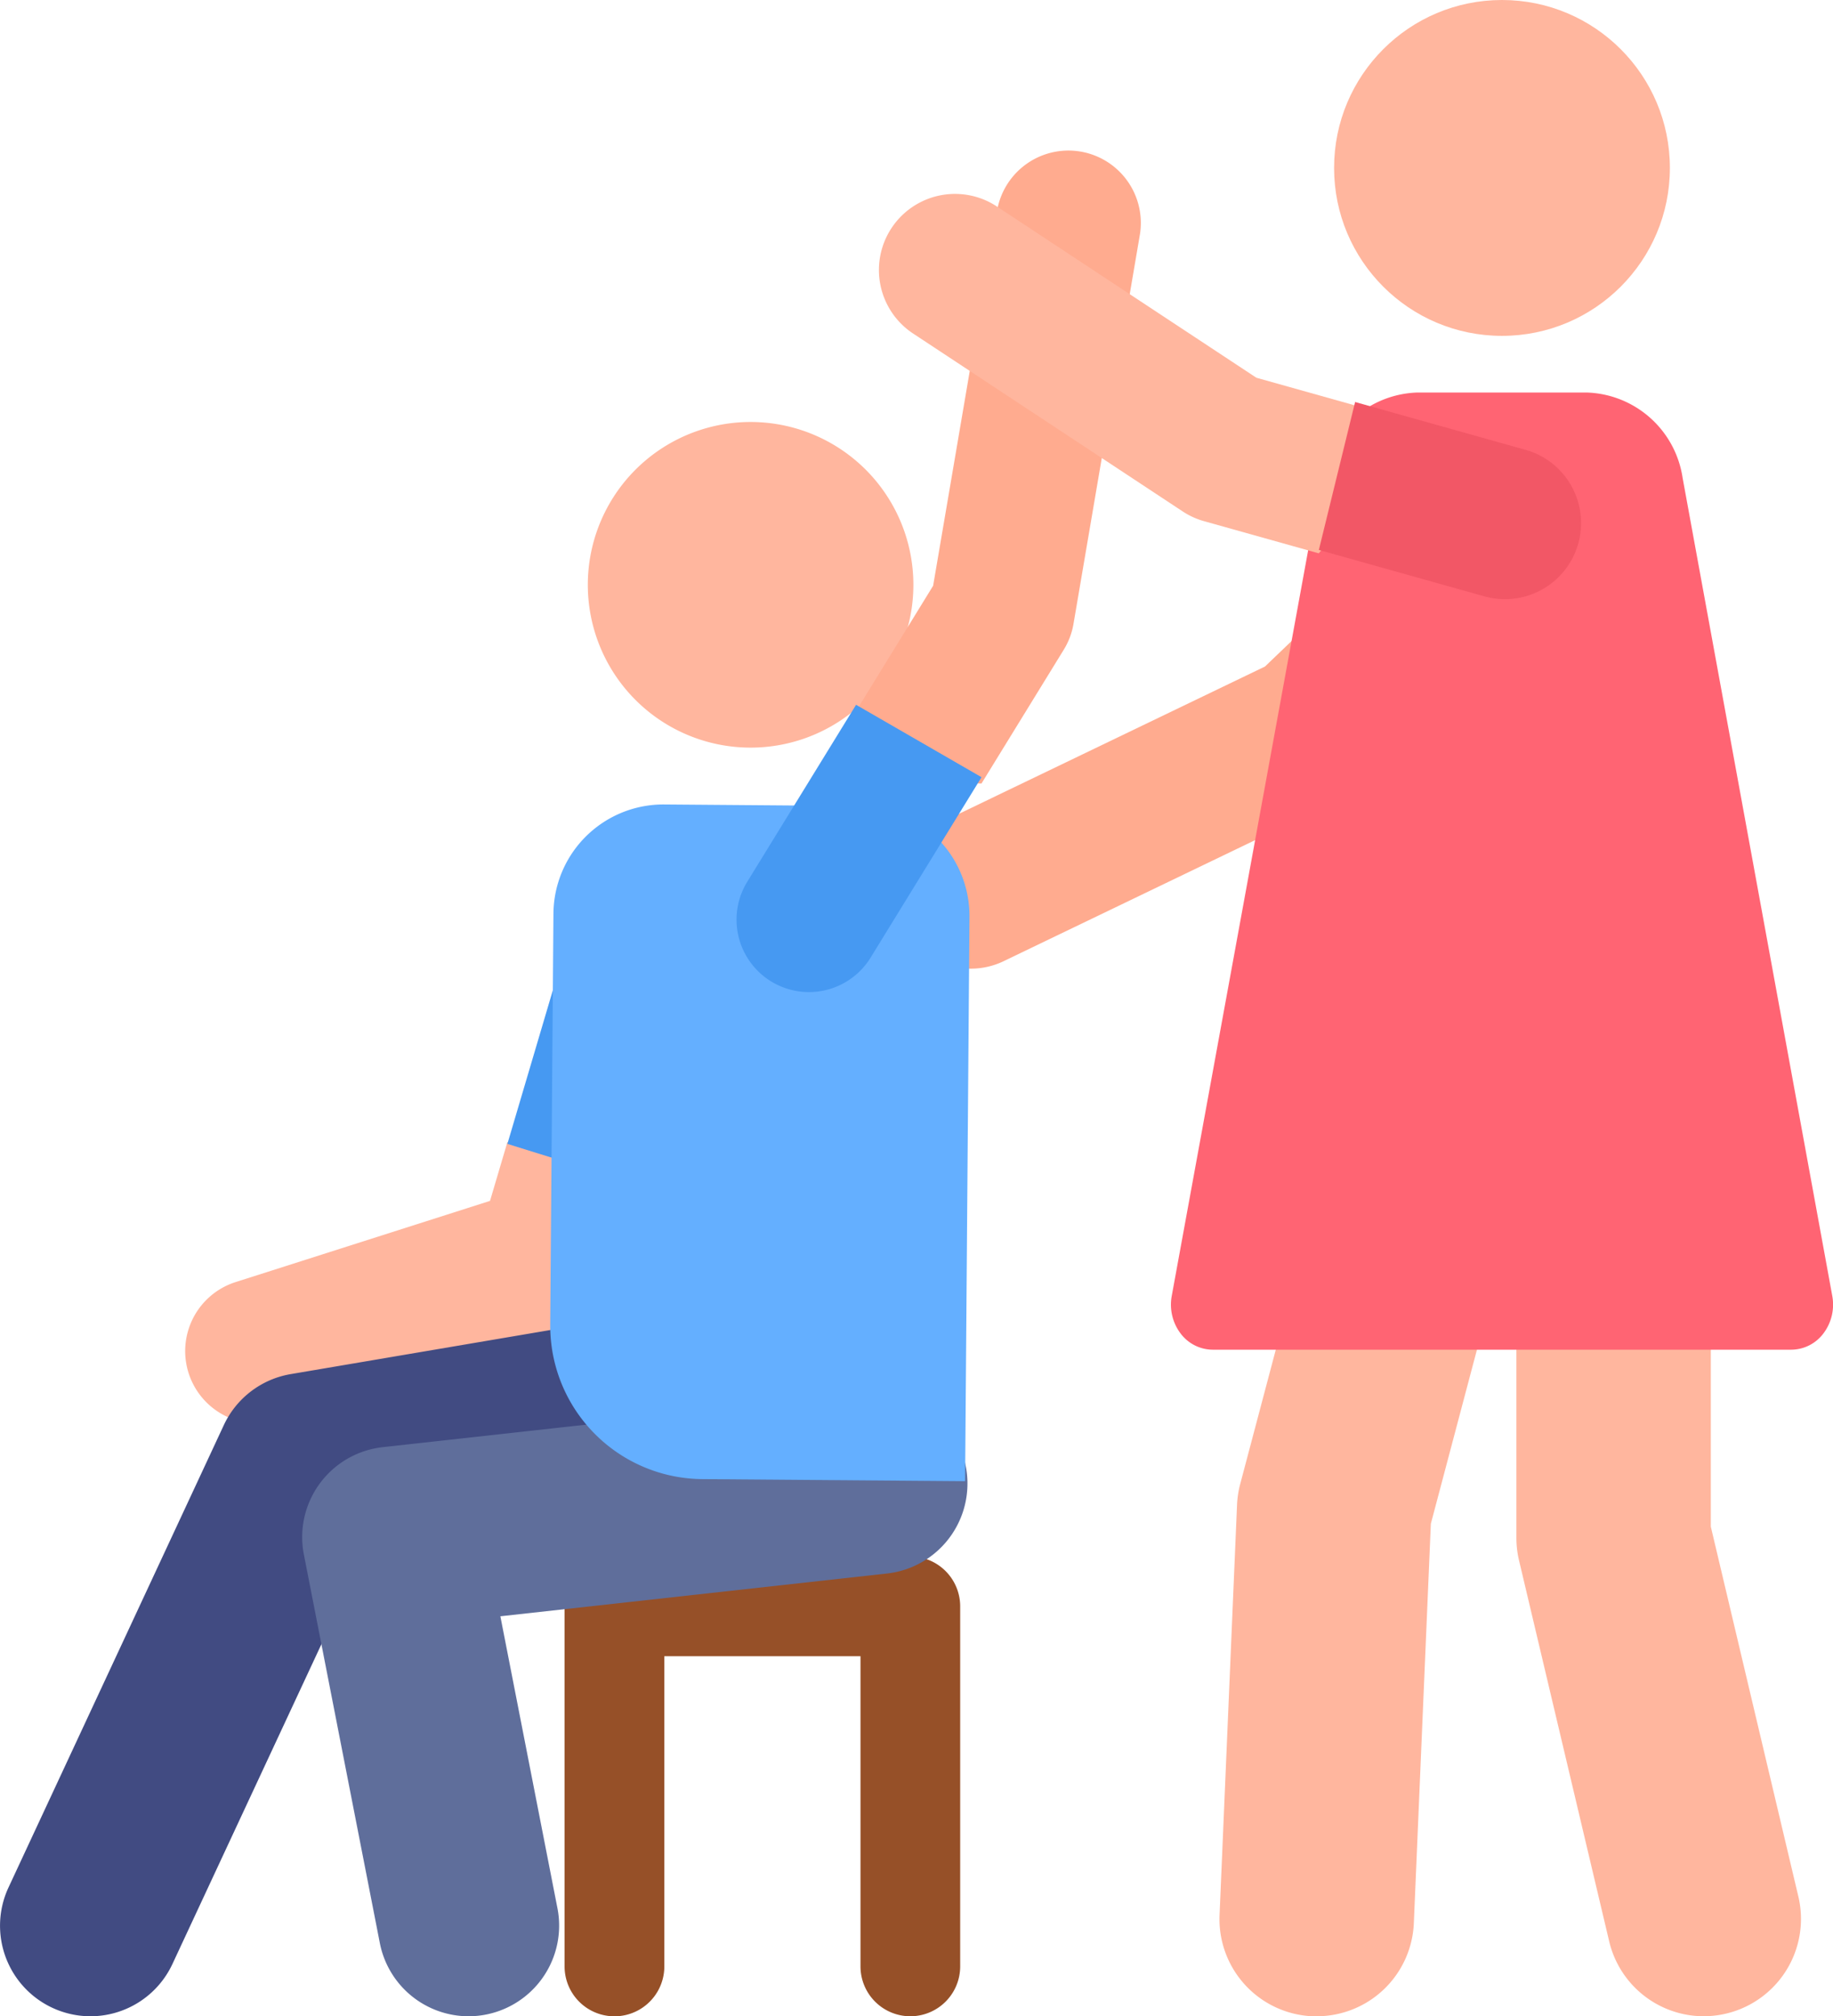
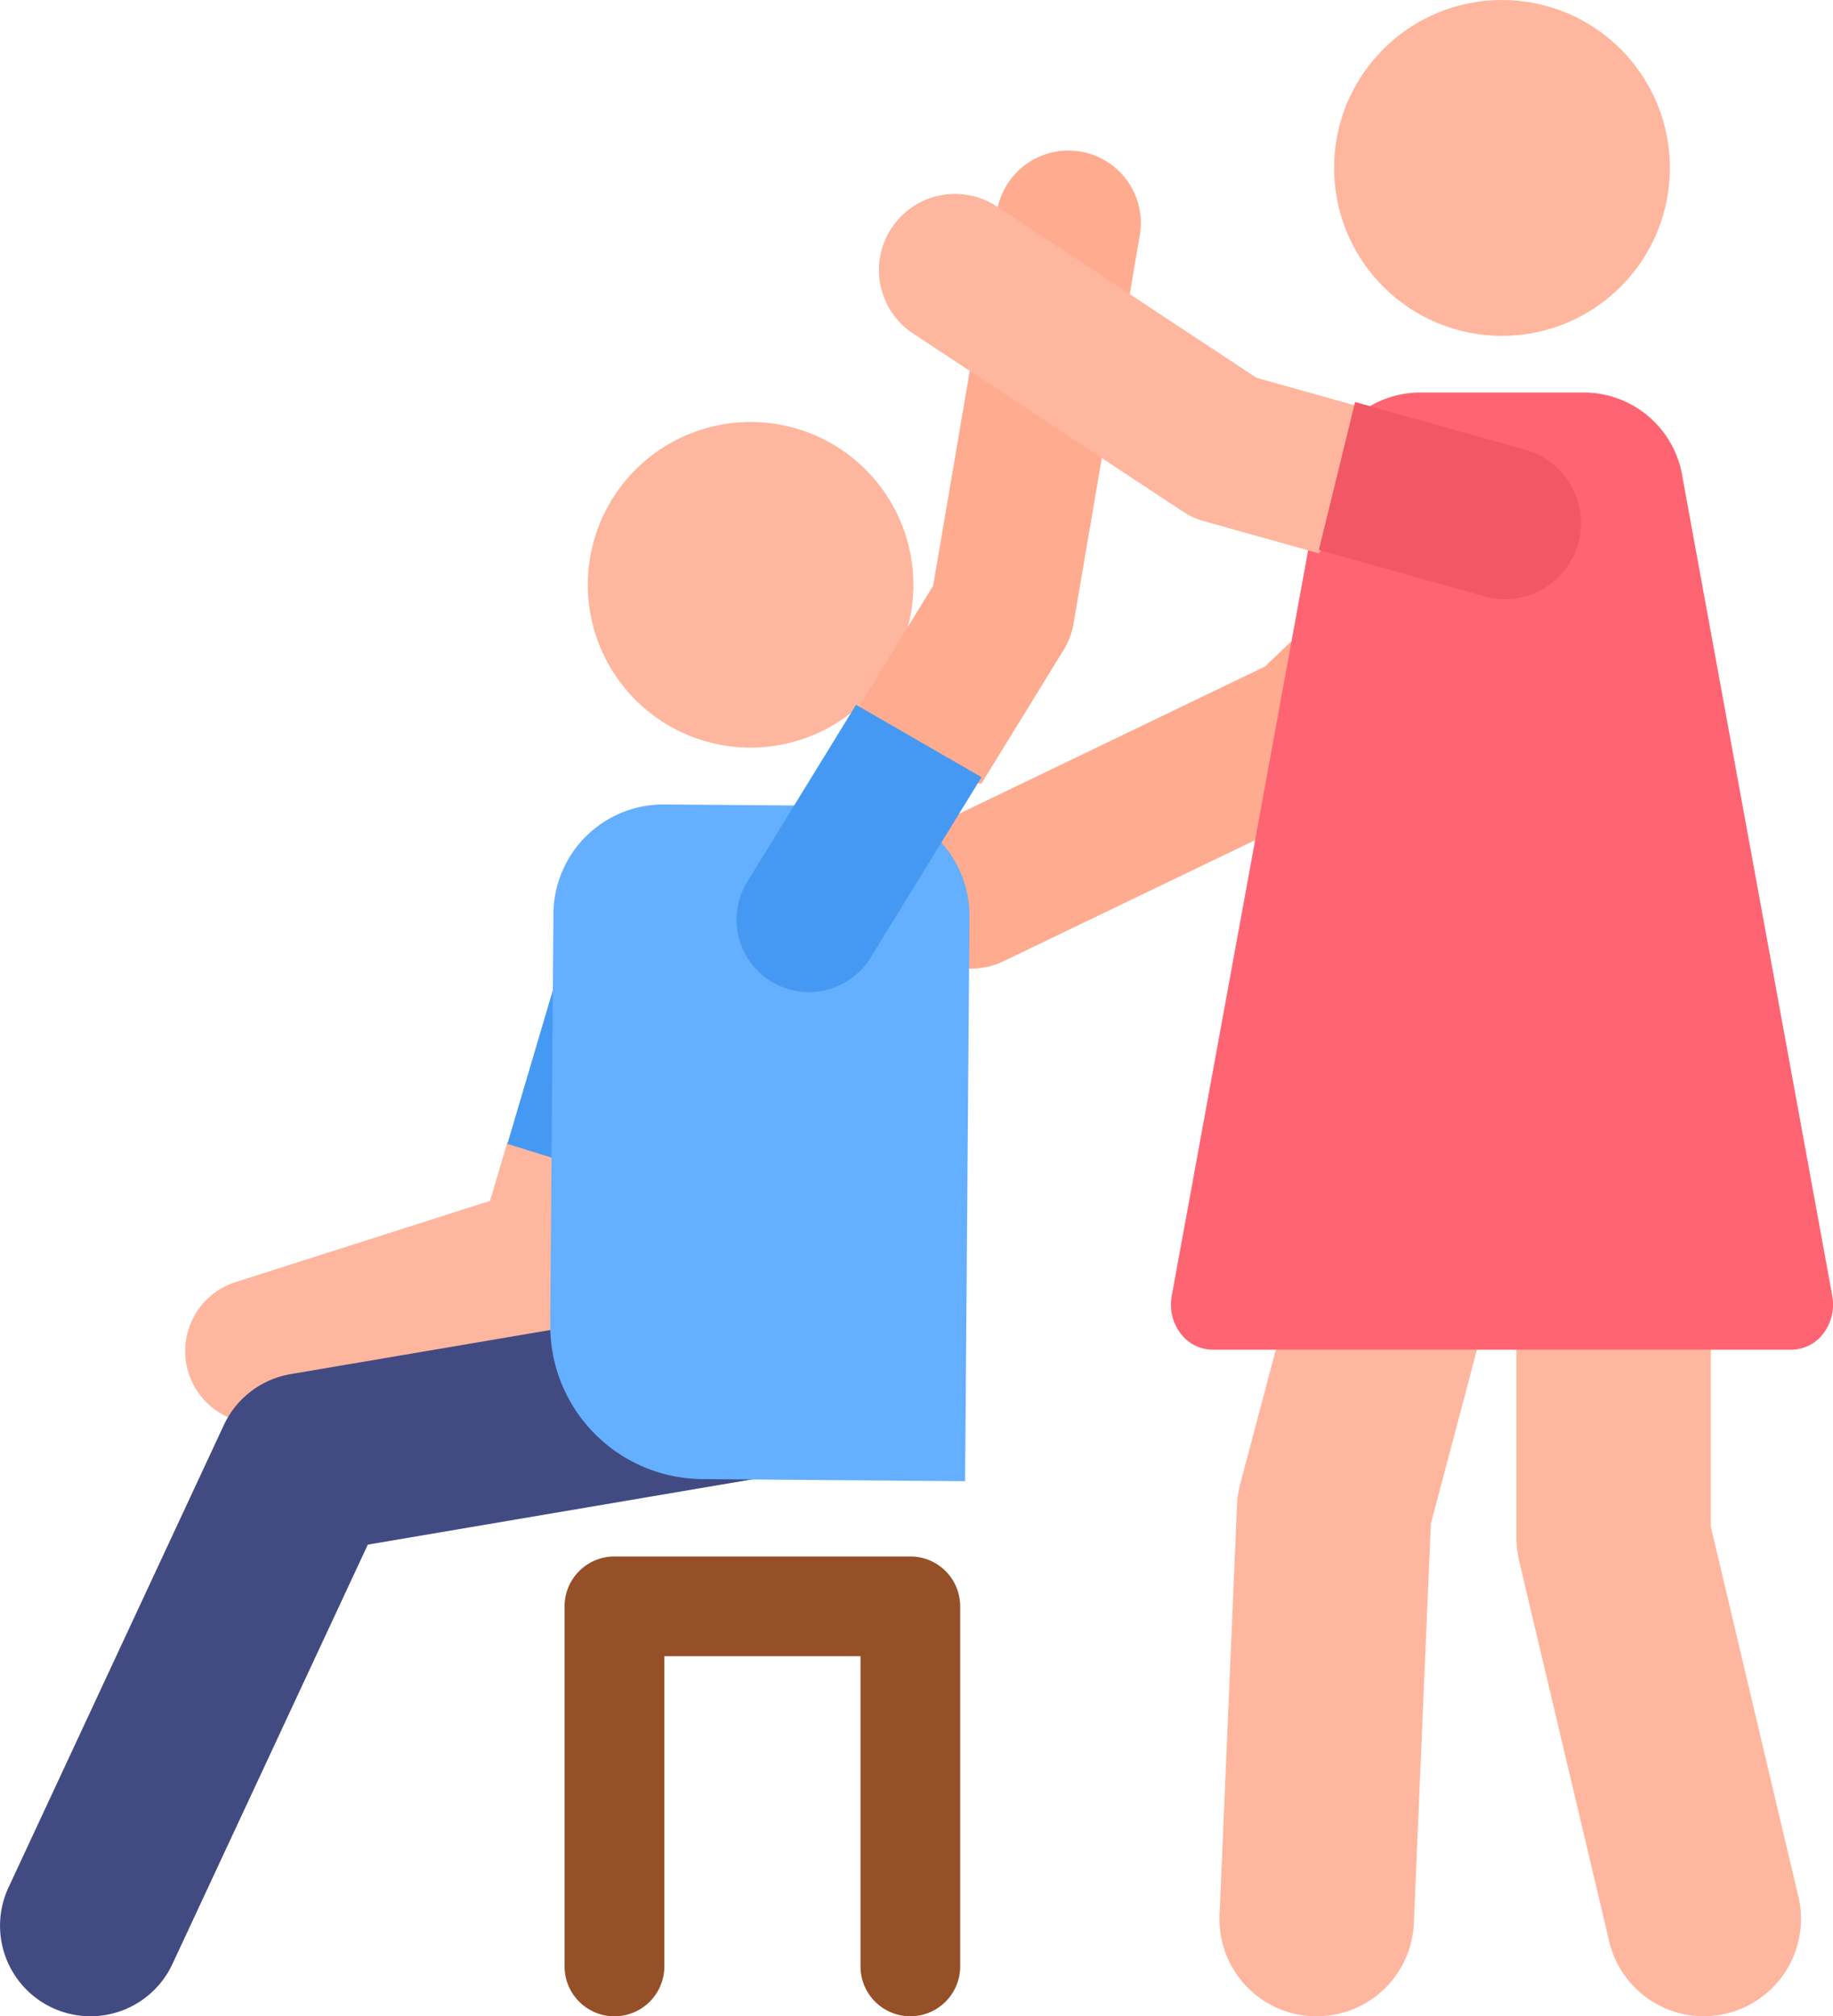
<svg xmlns="http://www.w3.org/2000/svg" id="chiropractic" width="88.202" height="97" viewBox="0 0 88.202 97">
  <g id="Group_11" data-name="Group 11" transform="translate(8.9 53.825)">
    <path id="Path_4" data-name="Path 4" d="M74.731,297.719a3.484,3.484,0,0,1-1.058-6.8l12.253-3.91.837-2.828,4.6-1.115,2.059,3.181-1.333,4.509a3.484,3.484,0,0,1-2.281,2.331l-14.011,4.472A3.481,3.481,0,0,1,74.731,297.719Z" transform="translate(-71.247 -283.061)" fill="#ffb69e" />
  </g>
  <g id="Group_12" data-name="Group 12" transform="translate(24.415 44.535)">
    <path id="Path_5" data-name="Path 5" d="M158.767,246.719l2.393-8.092a3.484,3.484,0,0,0-6.681-1.976l-2.367,8Z" transform="translate(-152.112 -234.155)" fill="#4699f2" />
  </g>
  <g id="Group_13" data-name="Group 13" transform="translate(27.172 74.881)">
    <path id="Path_6" data-name="Path 6" d="M183.114,416.262a2.4,2.4,0,0,1-2.4-2.4V398.94h-9.439v14.924a2.4,2.4,0,1,1-4.8,0V396.541a2.4,2.4,0,0,1,2.4-2.4h14.236a2.4,2.4,0,0,1,2.4,2.4v17.322A2.4,2.4,0,0,1,183.114,416.262Z" transform="translate(-166.48 -394.143)" fill="#965028" />
  </g>
  <g id="XMLID_888_" transform="translate(72.967 50.254)">
    <path id="Path_7" data-name="Path 7" d="M414.174,312.535a4.68,4.68,0,0,1-4.548-3.6l-4.34-18.333a4.673,4.673,0,0,1-.126-1.078V270.468a4.678,4.678,0,1,1,9.355,0v18.51l4.214,17.8a4.681,4.681,0,0,1-4.556,5.756Z" transform="translate(-405.16 -265.79)" fill="#ffb69e" />
  </g>
  <g id="XMLID_887_" transform="translate(58.677 50.254)">
    <path id="Path_8" data-name="Path 8" d="M335.363,312.535c-.067,0-.134,0-.2,0a4.677,4.677,0,0,1-4.474-4.873l.841-19.731a4.673,4.673,0,0,1,.152-1l4.678-17.658a4.678,4.678,0,0,1,9.044,2.4l-4.548,17.167-.819,19.224A4.678,4.678,0,0,1,335.363,312.535Z" transform="translate(-330.682 -265.789)" fill="#ffb69e" />
  </g>
  <g id="Group_14" data-name="Group 14" transform="translate(0 62.509)">
    <path id="Path_9" data-name="Path 9" d="M29.212,364.153a4.357,4.357,0,0,1-3.945-6.194l10.361-22.244a4.354,4.354,0,0,1,3.219-2.455l20.826-3.536a4.355,4.355,0,1,1,1.458,8.586l-18.573,3.153-9.4,20.172A4.355,4.355,0,0,1,29.212,364.153Z" transform="translate(-24.859 -329.662)" fill="#414b82" />
  </g>
  <g id="Group_15" data-name="Group 15" transform="translate(14.541 67.025)">
-     <path id="Path_10" data-name="Path 10" d="M108.653,383.174a4.356,4.356,0,0,1-4.269-3.52l-3.656-18.695a4.355,4.355,0,0,1,3.795-5.164l23.229-2.569a4.355,4.355,0,1,1,.957,8.656l-18.526,2.049,2.748,14.051a4.361,4.361,0,0,1-4.278,5.192Z" transform="translate(-100.647 -353.199)" fill="#5f6e9b" />
-   </g>
+     </g>
  <g id="XMLID_865_" transform="translate(43.057 19.117)">
    <path id="Path_11" data-name="Path 11" d="M252.935,128.186a3.662,3.662,0,0,1-1.59-6.961l15.738-7.574,12.454-11.932a3.661,3.661,0,0,1,5.065,5.287l-12.875,12.334a3.661,3.661,0,0,1-.945.655l-16.263,7.826A3.642,3.642,0,0,1,252.935,128.186Z" transform="translate(-249.271 -100.702)" fill="#ffab8f" />
  </g>
  <g id="XMLID_886_" transform="translate(56.346 18.884)">
    <path id="Path_12" data-name="Path 12" d="M325.771,103.967a4.824,4.824,0,0,1,4.619-4.11h8.144a4.816,4.816,0,0,1,4.619,4.11l7.2,39.345a2.3,2.3,0,0,1-.417,1.8,1.948,1.948,0,0,1-1.547.793H320.535a1.947,1.947,0,0,1-1.548-.792,2.3,2.3,0,0,1-.416-1.8Z" transform="translate(-318.533 -99.857)" fill="#ff6473" />
  </g>
  <circle id="Ellipse_5" data-name="Ellipse 5" cx="8.079" cy="8.079" r="8.079" transform="translate(64.195)" fill="#ffb69e" />
  <path id="Path_13" data-name="Path 13" d="M177.779,204.111l-9.436-.074a5.292,5.292,0,0,0-5.333,5.25l-.154,19.773a7.376,7.376,0,0,0,7.319,7.433l12.643.1.211-27.149A5.291,5.291,0,0,0,177.779,204.111Z" transform="translate(-136.379 -165.335)" fill="#64afff" />
  <path id="Path_14" data-name="Path 14" d="M187.547,112.153a7.833,7.833,0,1,0-5,9.887A7.833,7.833,0,0,0,187.547,112.153Z" transform="translate(-143.987 -86.463)" fill="#ffb69e" />
  <g id="Group_16" data-name="Group 16" transform="translate(41.193 7.187)">
    <path id="Path_15" data-name="Path 15" d="M241.419,67.839l-1.865-3.358,3.708-6.029,3.086-18.093a3.484,3.484,0,0,1,6.868,1.171l-3.2,18.758a3.484,3.484,0,0,1-.467,1.239l-3.96,6.439Z" transform="translate(-239.554 -37.459)" fill="#ffab8f" />
  </g>
  <g id="Group_17" data-name="Group 17" transform="translate(35.462 33.906)">
    <path id="Path_16" data-name="Path 16" d="M215.416,178.294l-5.214,8.479a3.484,3.484,0,1,0,5.935,3.65l5.316-8.645Z" transform="translate(-209.685 -178.294)" fill="#4699f2" />
  </g>
  <g id="XMLID_264_" transform="translate(42.297 9.329)">
    <path id="Path_17" data-name="Path 17" d="M266.469,65.913l-5.5-1.541a3.664,3.664,0,0,1-1.048-.475l-12.971-8.558a3.661,3.661,0,0,1,4.032-6.112l12.485,8.238,4.746,1.332.909,4.025Z" transform="translate(-245.309 -48.622)" fill="#ffb69e" />
  </g>
  <g id="XMLID_889_" transform="translate(63.457 19.34)">
    <path id="Path_18" data-name="Path 18" d="M365.515,103.947l-8.171-2.293L355.6,108.77l7.982,2.238q.169.046.339.076a3.661,3.661,0,0,0,1.6-7.137Z" transform="translate(-355.595 -101.654)" fill="#f25766" />
  </g>
</svg>